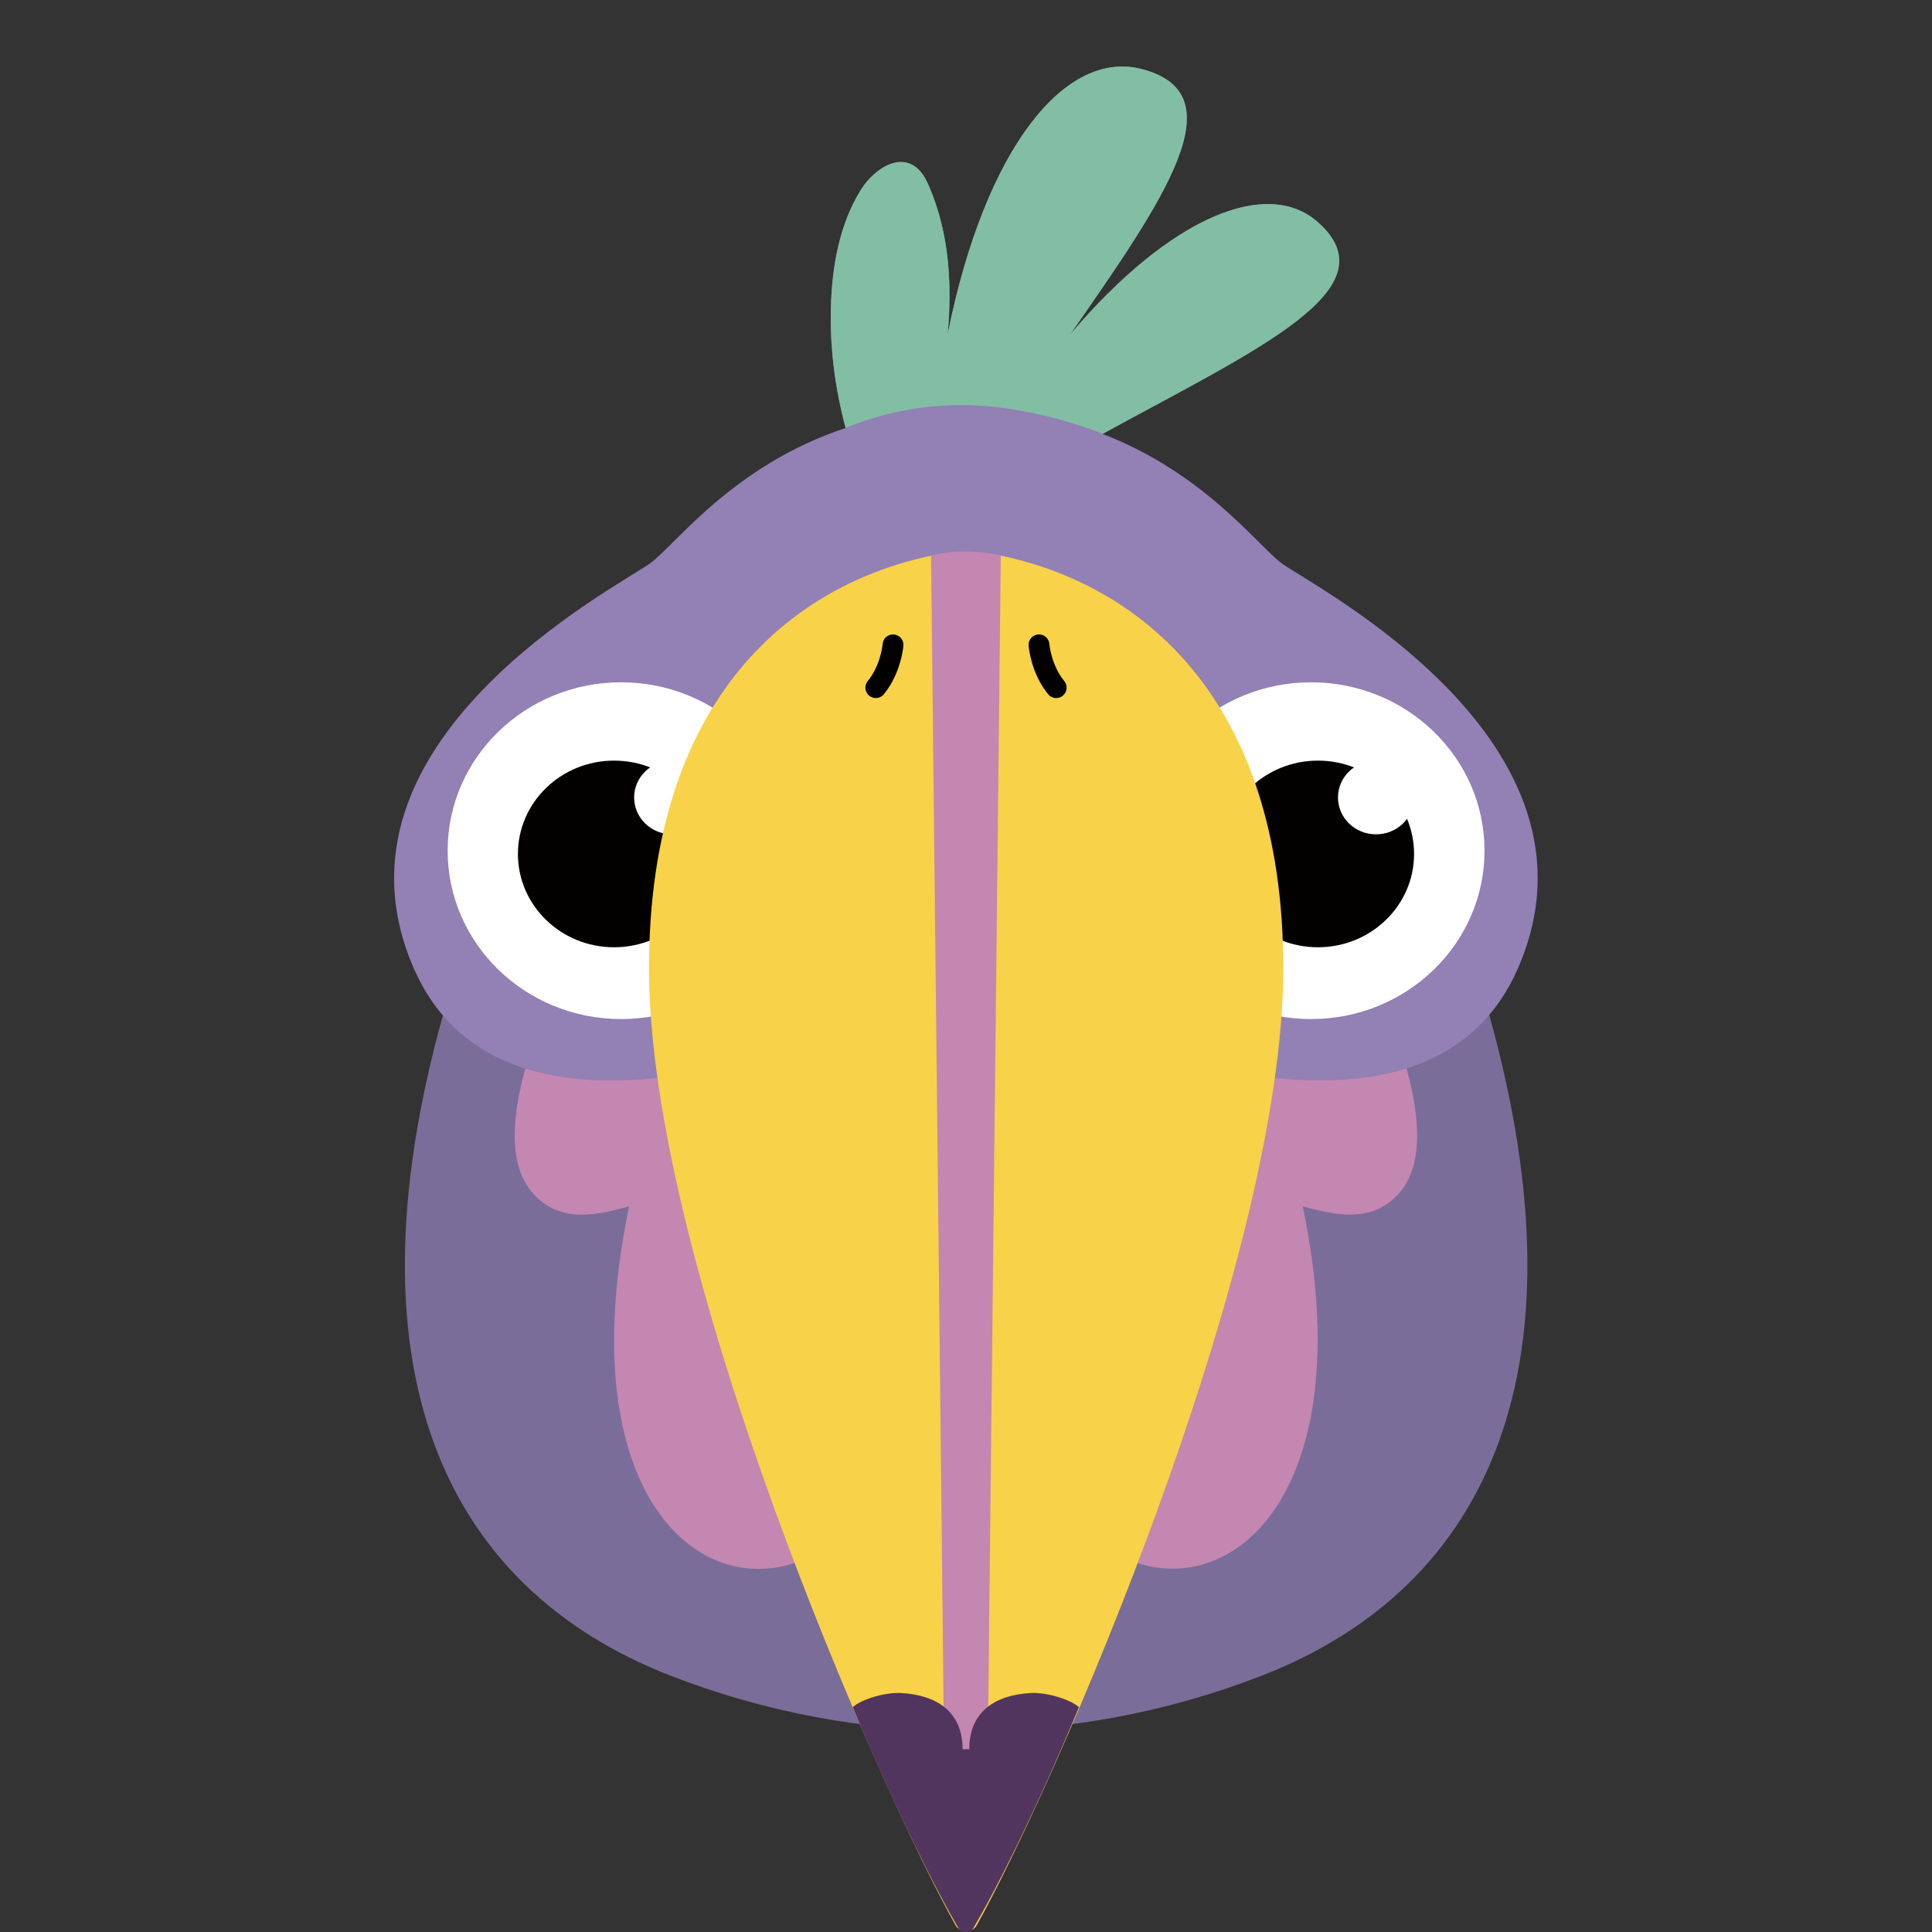
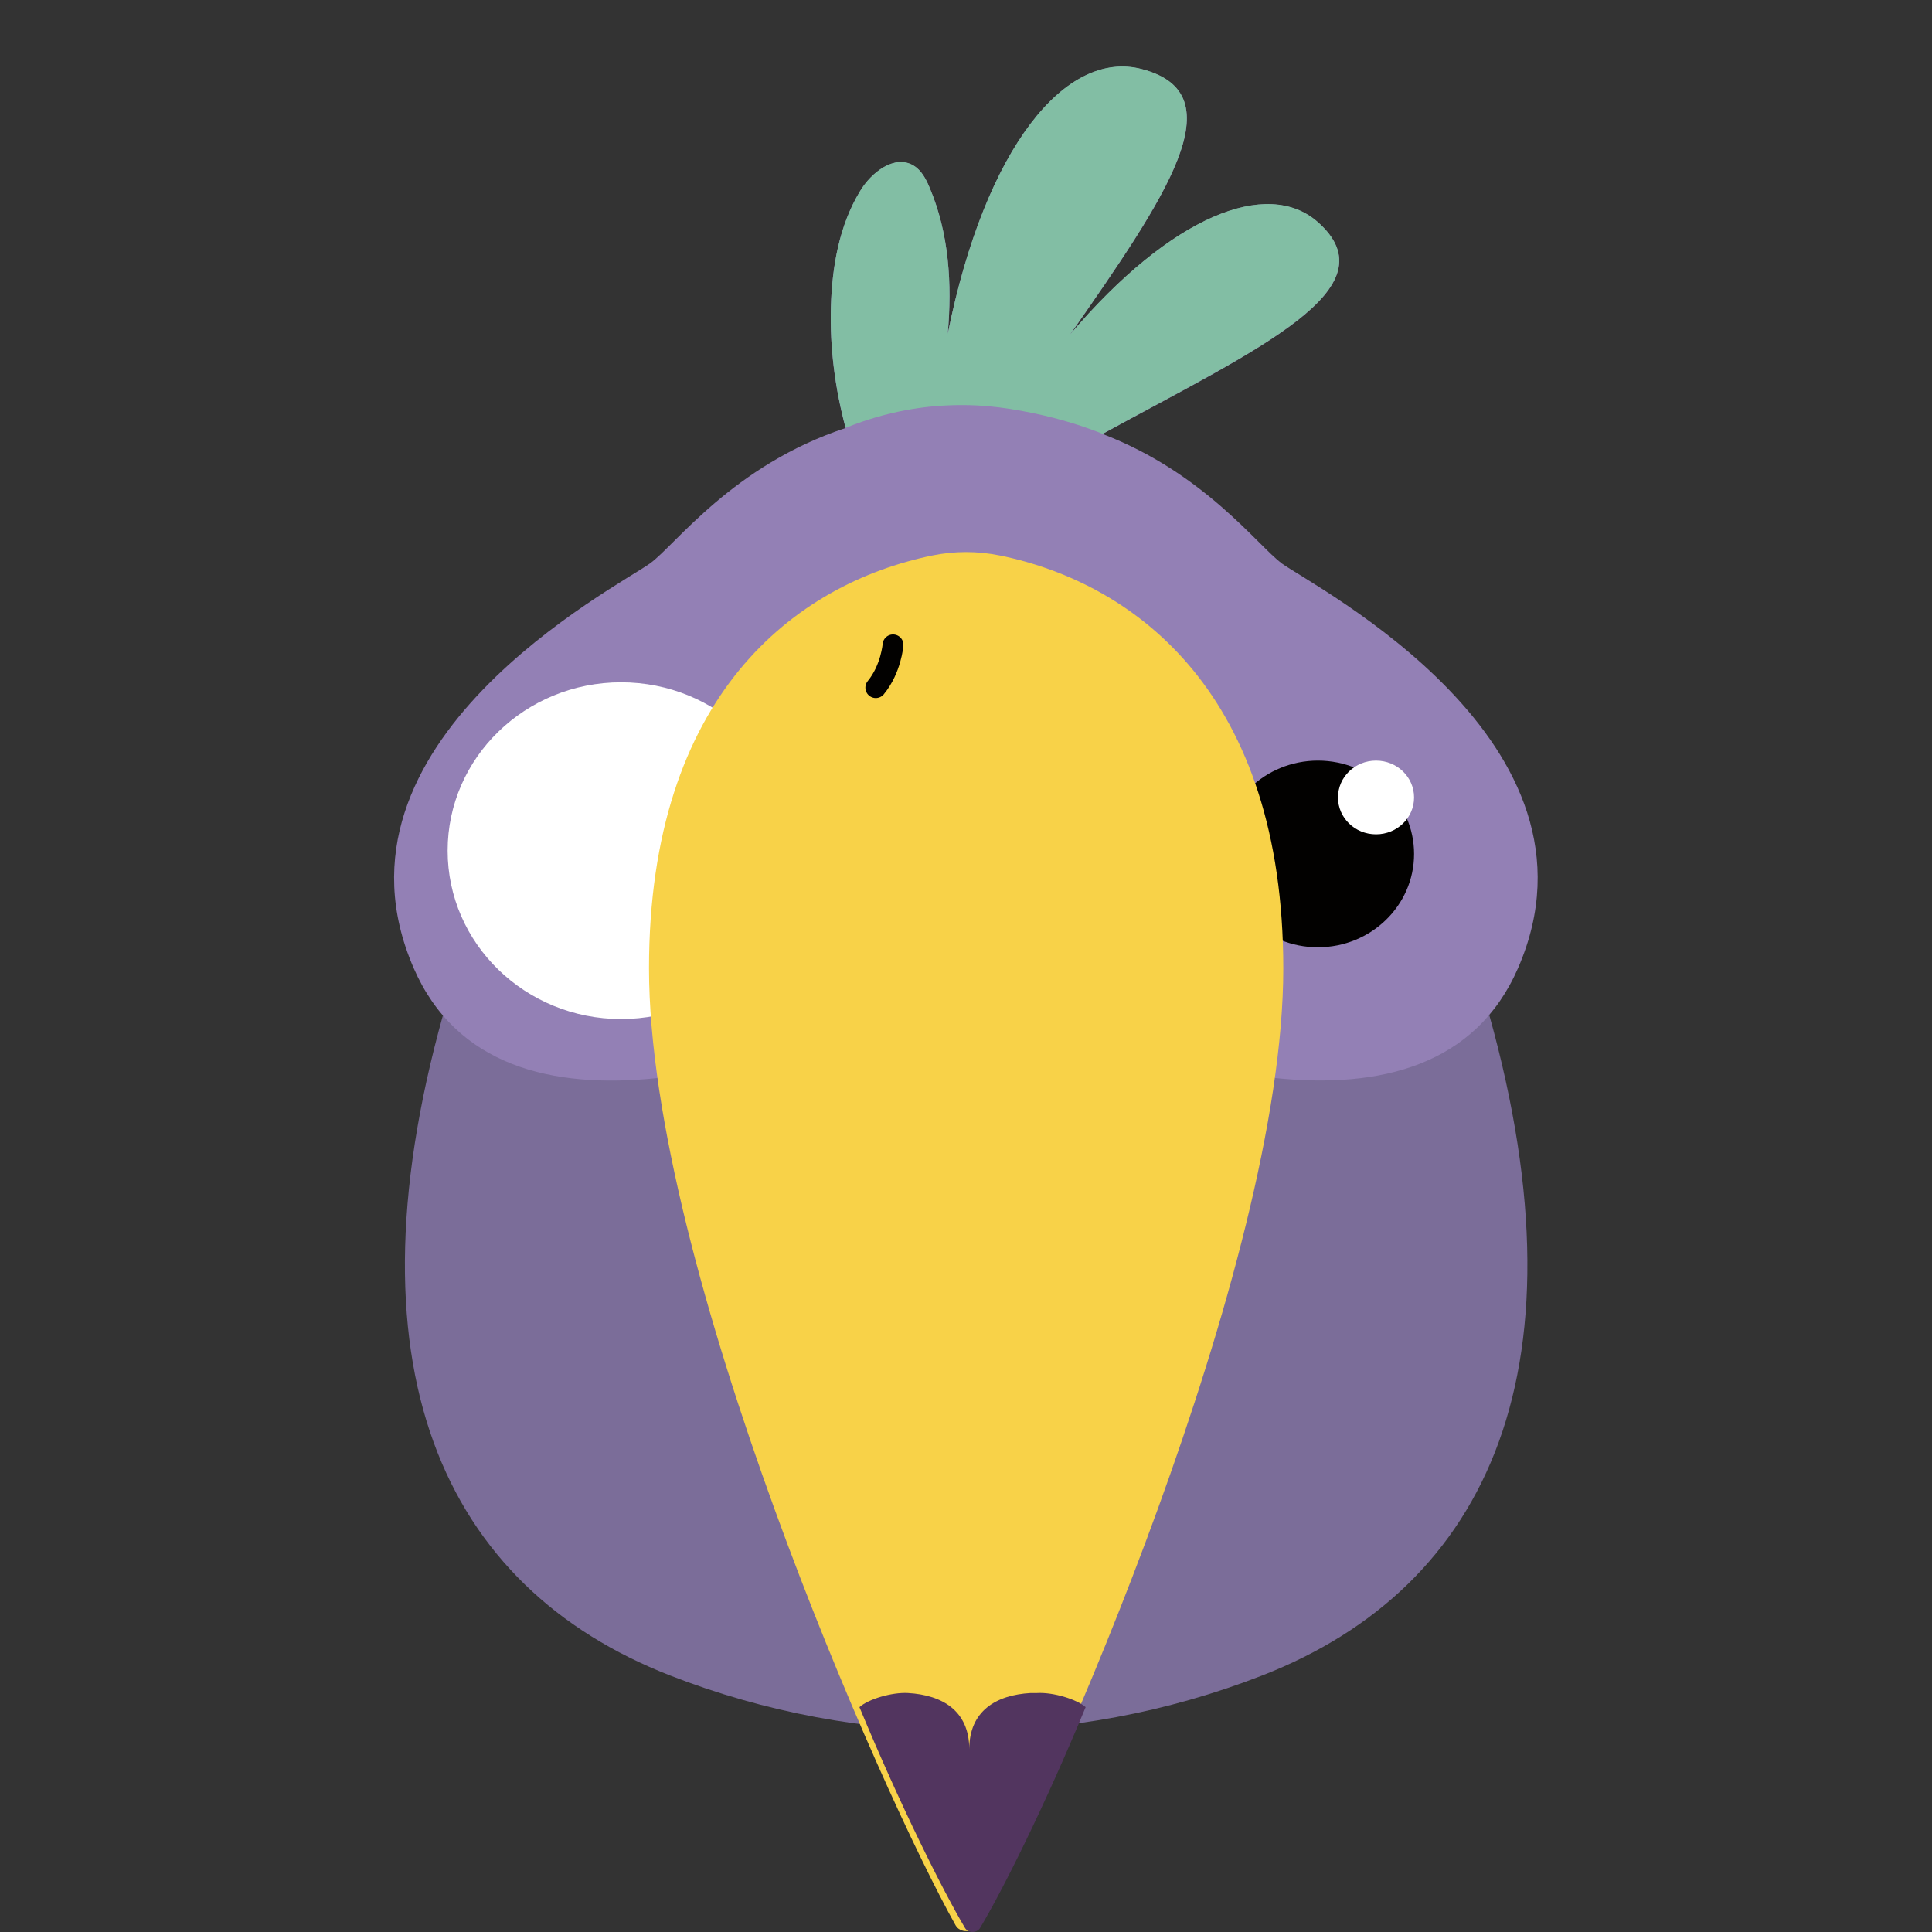
<svg xmlns="http://www.w3.org/2000/svg" id="standart" viewBox="0 0 130 130">
  <rect x="0" y="0" width="130" height="130" fill="#333333" stroke="none" />
  <defs>
    <style>
      .cls-1 {
        fill: none;
        stroke: #020100;
        stroke-linecap: round;
        stroke-miterlimit: 10;
        stroke-width: 1.4px;
      }

      .cls-2 {
        fill: #f8d248;
      }

      .cls-2, .cls-3, .cls-4, .cls-5, .cls-6, .cls-7, .cls-8, .cls-9 {
        stroke-width: 0px;
      }

      .cls-3 {
        fill: #82bea4;
      }

      .cls-4 {
        fill: #52355f;
      }

      .cls-5 {
        fill: #7b6d99;
      }

      .cls-6 {
        fill: #c487b1;
      }

      .cls-7 {
        fill: #9380b5;
      }

      .cls-8 {
        fill: #fff;
      }

      .cls-9 {
        fill: #020100;
      }
    </style>
  </defs>
  <path class="cls-5" d="M99.84,67.04c-3.45-11.71-2.11-15.73-1.07-16.92-.33.07-67.16.08-67.53,0,1.04,1.19,2.38,5.21-1.07,16.92-7.35,24.96-.29,39.77,14.92,45.7,12.77,4.98,27.06,4.98,39.84,0,15.21-5.93,22.27-20.74,14.92-45.7" />
-   <path class="cls-6" d="M62,90.98c-1.88,21.65-25.82,19.86-19.67-9.8-1.85.46-4.58,1.33-6.54-.96-3.7-4.34,2.37-16.22,5.92-22.51h46.57c3.55,6.28,9.62,18.17,5.92,22.51-1.95,2.29-4.69,1.41-6.54.96,6.12,29.49-17.78,31.55-19.67,9.8h-6Z" />
  <path class="cls-7" d="M86.24,37.9c-1.59-1.16-5.19-6.07-12.05-8.7,10.5-5.74,19.55-9.79,14.47-14.26-3.37-2.96-9.84-.45-16.66,7.58,6.43-9.23,11.26-16.21,4.81-17.87-5.06-1.31-10.49,5.16-13.04,17.83.3-3.38.09-6.76-1.22-9.85-.24-.58-.55-1.17-1.09-1.49-1.27-.75-2.83.46-3.59,1.73-1.4,2.31-1.88,5.07-1.96,7.78-.08,2.75.28,5.5.99,8.15-7.58,2.5-11.47,7.89-13.15,9.1-2.2,1.6-22.52,12.01-15.92,27.23,5.7,13.13,25.67,6.37,37.16.77,11.49,5.59,31.46,12.35,37.16-.77,6.61-15.21-13.71-25.63-15.92-27.23" />
  <path class="cls-8" d="M53.46,57.24c0,6.26-5.23,11.33-11.67,11.33s-11.67-5.07-11.67-11.33,5.23-11.33,11.67-11.33,11.67,5.07,11.67,11.33" />
-   <path class="cls-9" d="M47.79,57.46c0,3.47-2.9,6.28-6.47,6.28s-6.47-2.81-6.47-6.28,2.9-6.28,6.47-6.28,6.47,2.81,6.47,6.28" />
  <path class="cls-8" d="M47.79,53.66c0,1.37-1.14,2.48-2.56,2.48s-2.56-1.11-2.56-2.48,1.14-2.48,2.56-2.48,2.56,1.11,2.56,2.48" />
-   <path class="cls-8" d="M76.55,57.24c0,6.26,5.23,11.33,11.67,11.33s11.67-5.07,11.67-11.33-5.23-11.33-11.67-11.33-11.67,5.07-11.67,11.33" />
  <path class="cls-9" d="M95.15,57.46c0,3.47-2.9,6.28-6.47,6.28s-6.47-2.81-6.47-6.28,2.9-6.28,6.47-6.28,6.47,2.81,6.47,6.28" />
  <path class="cls-8" d="M95.15,53.66c0,1.37-1.14,2.48-2.56,2.48s-2.56-1.11-2.56-2.48,1.14-2.48,2.56-2.48,2.56,1.11,2.56,2.48" />
  <path class="cls-2" d="M67.29,37.38c-1.51-.31-3.06-.31-4.57,0-9.21,1.9-19.05,9.4-19.05,27.78,0,20.02,15.62,55.46,20.63,64.39.29.52,1.13.52,1.42,0,5.01-8.93,20.63-44.37,20.63-64.39,0-18.38-9.84-25.88-19.05-27.78" />
-   <path class="cls-6" d="M66.41,122.85h0l.93-85.46s0,0,0,0c-1.54-.38-3.14-.38-4.69,0,0,0,0,0,0,0l.93,85.46" />
-   <path class="cls-4" d="M69.35,113.92c-2.32.13-4.13,1.2-4.13,3.78h-.45c0-2.58-1.81-3.65-4.13-3.78-1.08-.06-2.66.41-3.26.95h0c2.78,6.7,5.62,12.36,7.11,14.87.21.34.79.34,1,0,1.5-2.5,4.34-8.17,7.11-14.87h0c-.6-.53-2.18-1.01-3.26-.95" />
+   <path class="cls-4" d="M69.35,113.92c-2.32.13-4.13,1.2-4.13,3.78c0-2.58-1.81-3.65-4.13-3.78-1.08-.06-2.66.41-3.26.95h0c2.78,6.7,5.62,12.36,7.11,14.87.21.34.79.34,1,0,1.5-2.5,4.34-8.17,7.11-14.87h0c-.6-.53-2.18-1.01-3.26-.95" />
  <path class="cls-1" d="M58.93,46.27c1.03-1.25,1.16-2.88,1.16-2.88" />
-   <path class="cls-1" d="M71.07,46.27c-1.03-1.25-1.16-2.88-1.16-2.88" />
  <path class="cls-3" d="M63.97,27.27c2.45-.09,4.37.29,5.59.54,1.9.39,3.47.92,4.63,1.38h0s0,0,0,0c10.5-5.74,19.55-9.79,14.47-14.26-3.37-2.96-9.84-.45-16.66,7.58,6.43-9.23,11.26-16.21,4.81-17.87-5.06-1.31-10.49,5.16-13.04,17.83.3-3.37.09-6.76-1.22-9.85-.24-.58-.55-1.17-1.09-1.49-1.27-.75-2.83.46-3.59,1.73-1.4,2.31-1.88,5.07-1.96,7.78-.08,2.75.28,5.5.99,8.15h0c2.92-1.18,5.44-1.47,7.07-1.52Z" />
</svg>